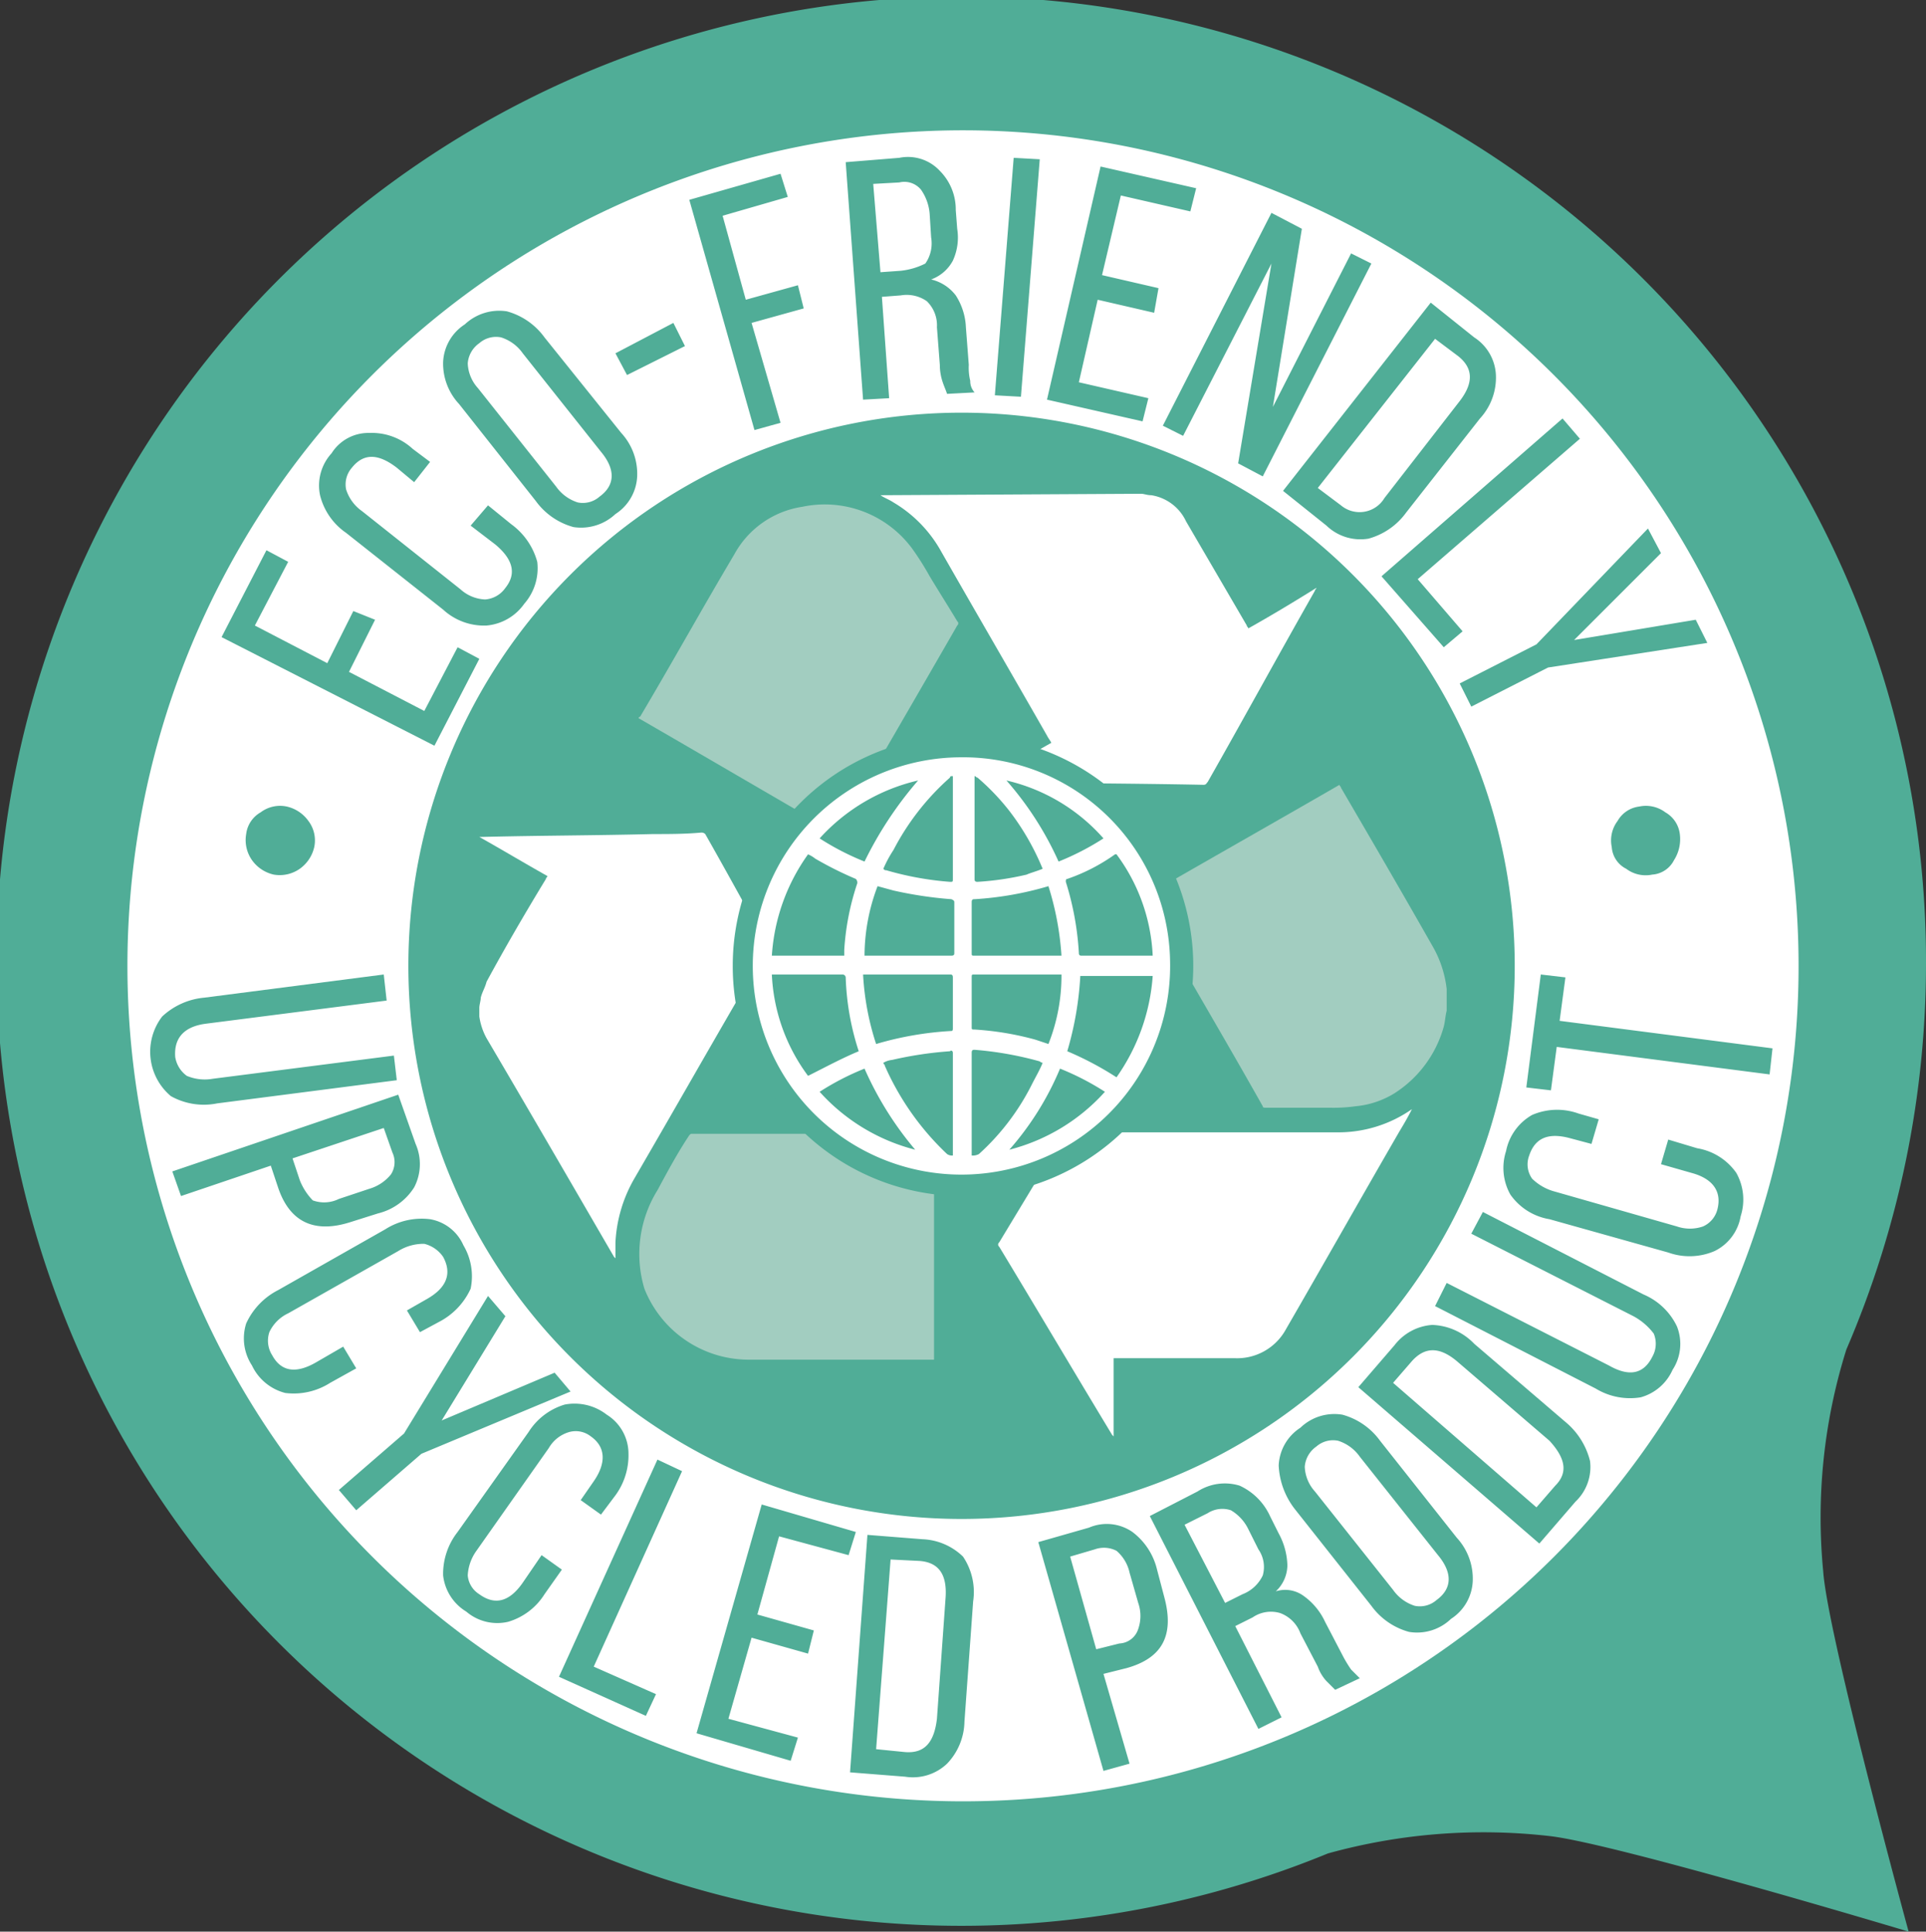
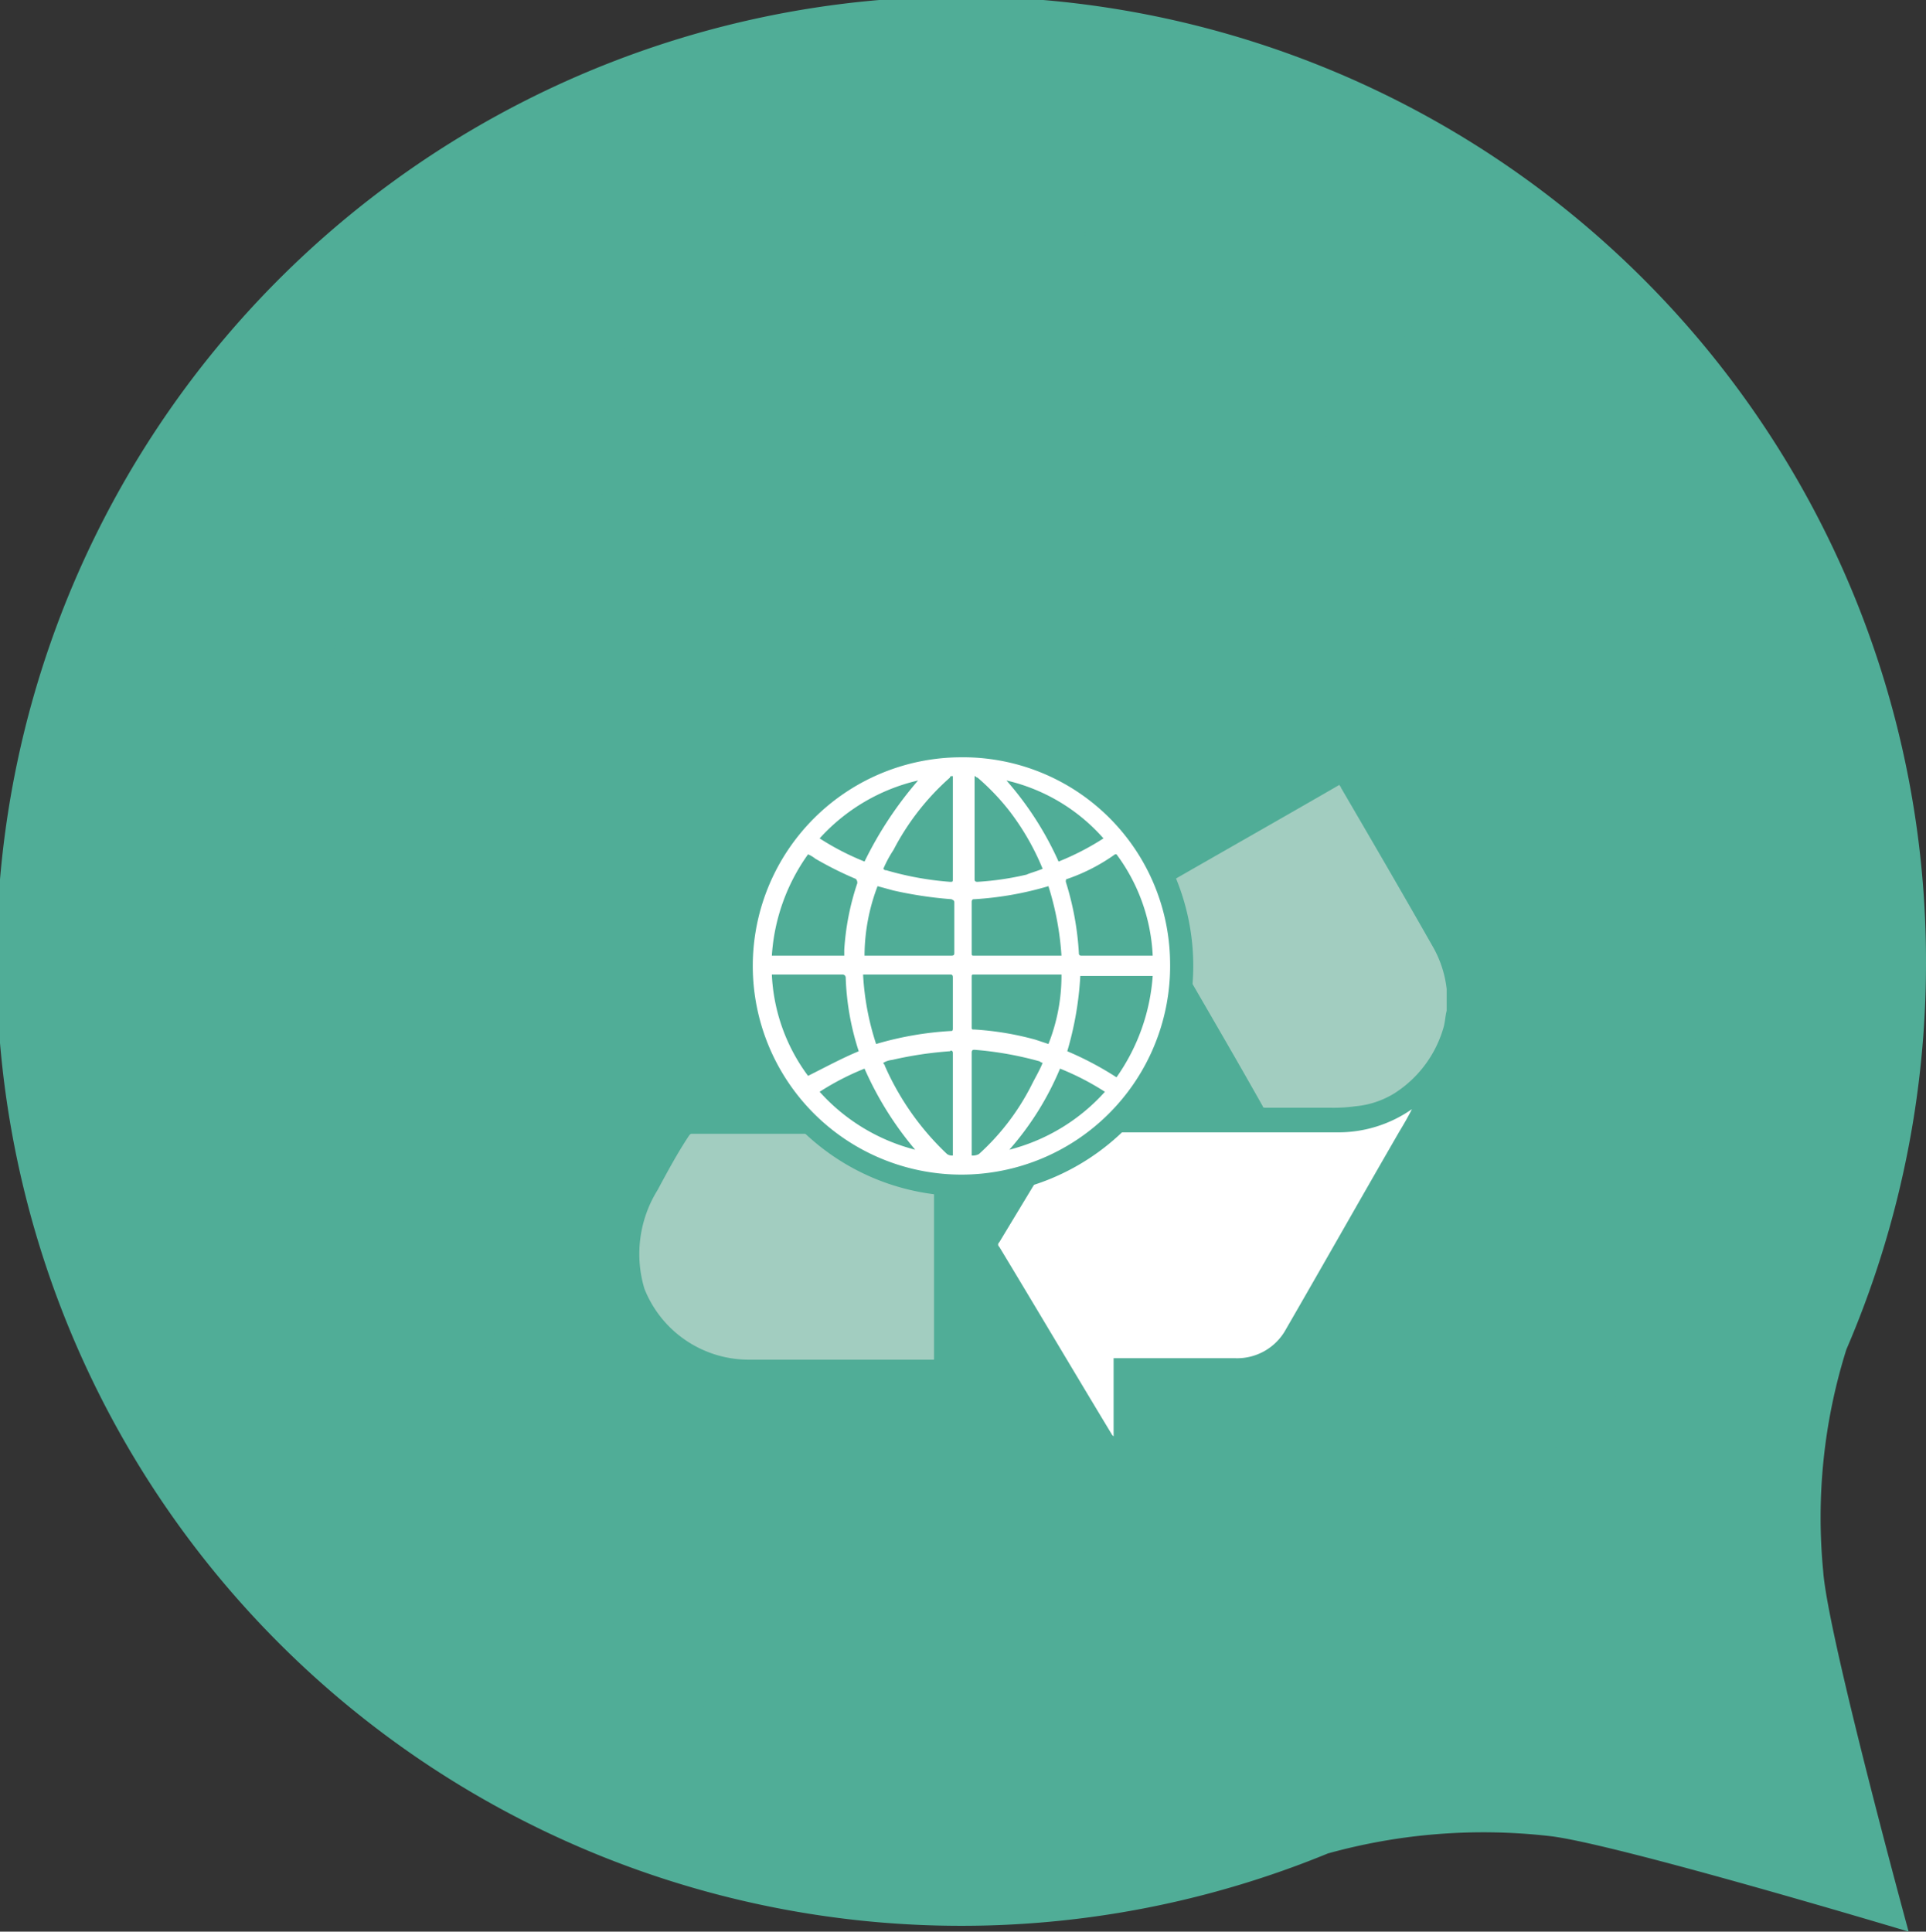
<svg xmlns="http://www.w3.org/2000/svg" viewBox="0 0 133 133.4">
  <rect x="0" y="0" width="133" height="133.4" fill="#333333" stroke="none" />
  <defs>
    <style>.cls-1{fill:#50ad97;}.cls-2{fill:#fff;}.cls-3{fill:#a2cdc0;}</style>
  </defs>
  <title>label_upcycled</title>
  <g id="Ebene_2" data-name="Ebene 2">
    <g id="Ebene_1-2" data-name="Ebene 1">
      <path class="cls-1" d="M133,66.5A66.62,66.62,0,1,0,91.7,128a40.19,40.19,0,0,1,15.3-1.2c4.5.5,24.8,6.6,24.8,6.6s-5.6-20.5-5.9-24.9a38.7,38.7,0,0,1,1.6-15.3h0A67.43,67.43,0,0,0,133,66.5" />
-       <path class="cls-2" d="M104.6,66.7A38.2,38.2,0,1,1,66.4,28.5a38.2,38.2,0,0,1,38.2,38.2m19.6,0a57.7,57.7,0,1,0-57.7,57.7,57.66,57.66,0,0,0,57.7-57.7" />
-       <path class="cls-2" d="M33.1,69.6c0-.2.1-.5.1-.7.1-.4.3-.7.4-1.1,1.3-2.4,2.7-4.8,4.1-7.1,0-.1.1-.1.1-.2-1.6-.9-3.1-1.8-4.7-2.7h.1c4-.1,7.9-.1,11.9-.2,1.1,0,2.2,0,3.3-.1a.37.37,0,0,1,.3.1c2.5,4.4,4.9,8.9,7.4,13.3a.31.31,0,0,0,.1.2c-1.6-.9-3.2-1.8-4.8-2.8l-.1.1c-2.5,4.3-5,8.7-7.5,13a9.78,9.78,0,0,0-1.3,4.4v1.1l-.1-.1c-2.9-5-5.8-10-8.8-15.1a4.42,4.42,0,0,1-.5-1.5v-.6Z" />
-       <path class="cls-2" d="M78.8,34.1c.2,0,.4.1.7.1A3.19,3.19,0,0,1,81.9,36l4.2,7.2c0,.1.1.1.1.2,1.6-.9,3.1-1.8,4.7-2.8,0,.1-.1.1-.1.2-2.5,4.4-4.9,8.8-7.4,13.2-.1.1-.1.2-.3.2-4.9-.1-9.8-.1-14.7-.2h-.5c1.6-.9,3.1-1.8,4.7-2.7-.1-.2-.2-.3-.3-.5-2.4-4.2-4.9-8.5-7.3-12.7a9,9,0,0,0-3.3-3.4c-.3-.2-.6-.3-.9-.5l18-.1Z" />
      <path class="cls-3" d="M99.9,69.8c-.1.4-.1.7-.2,1.1a8,8,0,0,1-3.4,4.6,6.18,6.18,0,0,1-2.7.9,10.87,10.87,0,0,1-1.8.1H87.4c-.1,0-.2,0-.2-.1-2.7-4.8-5.5-9.5-8.2-14.3a.1.1,0,0,0-.1-.1c4.5-2.6,9.1-5.2,13.6-7.8,0,.1.1.1.1.2,2.1,3.6,4.2,7.2,6.3,10.9a7.61,7.61,0,0,1,1,3v1.5Z" />
      <path class="cls-2" d="M97.5,76.6c-.3.6-.6,1.1-.9,1.6-2.6,4.5-5.2,9.1-7.8,13.6a3.84,3.84,0,0,1-3.5,2H76.9v5.4h0l-.1-.1c-2.6-4.3-5.2-8.7-7.8-13a.19.19,0,0,1,0-.3c2.6-4.3,5.2-8.6,7.8-13l.1-.1v5.5H92.3a8.87,8.87,0,0,0,5.2-1.6h0" />
      <path class="cls-3" d="M64.5,93.9H51.6A7.75,7.75,0,0,1,44.5,89a8.36,8.36,0,0,1,.9-6.8c.7-1.3,1.4-2.6,2.2-3.8.1-.1.1-.1.2-.1H64.5Z" />
-       <path class="cls-3" d="M57.7,57.5c-4.5-2.6-9.1-5.3-13.6-7.9a.1.1,0,0,1,.1-.1c2.2-3.7,4.3-7.5,6.5-11.2A6.44,6.44,0,0,1,55.4,35,7.5,7.5,0,0,1,63,37.9a19.92,19.92,0,0,1,1.2,1.9c.6,1,1.3,2.1,1.9,3.1a.19.19,0,0,1,0,.3c-2.7,4.7-5.5,9.5-8.2,14.2-.2-.1-.2,0-.2.1" />
      <path class="cls-1" d="M66.5,82.6A15.9,15.9,0,1,0,50.6,66.7,15.88,15.88,0,0,0,66.5,82.6" />
      <path class="cls-2" d="M59.7,73.8a18.19,18.19,0,0,0-3.1,1.6,13.29,13.29,0,0,0,6.6,4,23,23,0,0,1-3.5-5.6m16.6,1.6a18.19,18.19,0,0,0-3.1-1.6,20.3,20.3,0,0,1-3.5,5.6,13.29,13.29,0,0,0,6.6-4M63.4,53.9a13.17,13.17,0,0,0-6.8,4,18.19,18.19,0,0,0,3.1,1.6,25.89,25.89,0,0,1,3.7-5.6m6.1,0a22.27,22.27,0,0,1,3.6,5.6,18.19,18.19,0,0,0,3.1-1.6,12.76,12.76,0,0,0-6.7-4M61,60h0c.1.1.1.1.2.1a21.35,21.35,0,0,0,4.4.8c.2,0,.2,0,.2-.2V53.6h-.1a.1.1,0,0,0-.1.1,17.32,17.32,0,0,0-3.9,5A8.26,8.26,0,0,0,61,60m11,0h0a17.4,17.4,0,0,0-2.3-4,16.07,16.07,0,0,0-2.2-2.3c-.1,0-.1-.1-.2-.1v7.1c0,.1,0,.2.2.2a19.93,19.93,0,0,0,3.4-.5c.2-.1.6-.2,1.1-.4M61,73.4c0,.1.1.1.1.2a18.76,18.76,0,0,0,4.3,6.1.6.6,0,0,0,.4.1V72.7c0-.1-.1-.2-.2-.1a25.68,25.68,0,0,0-4,.6,1.42,1.42,0,0,0-.6.2m11,0a.35.35,0,0,1-.2-.1,23.63,23.63,0,0,0-4.5-.8c-.1,0-.2,0-.2.2v7.1a.9.9,0,0,0,.5-.1A16.37,16.37,0,0,0,71.2,75c.3-.6.6-1.1.8-1.6m.4-12.2h0a22.77,22.77,0,0,1-5.1.9c-.1,0-.2,0-.2.2v3.5c0,.2,0,.2.2.2h6a20.29,20.29,0,0,0-.9-4.8M59.7,66h6c.2,0,.2-.1.2-.2V62.4c0-.2,0-.2-.2-.3a27.61,27.61,0,0,1-4-.6l-1.1-.3a13.59,13.59,0,0,0-.9,4.8m13.6,1.3h-6c-.2,0-.2,0-.2.2v3.4c0,.2,0,.2.2.2a20.48,20.48,0,0,1,4.2.7l.9.3a12.8,12.8,0,0,0,.9-4.8M60.5,72.1h0a22.65,22.65,0,0,1,5.2-.9c.1,0,.1-.1.1-.2V67.5c0-.2-.1-.2-.2-.2h-6a18.56,18.56,0,0,0,.9,4.8m16.6,2.3a13.81,13.81,0,0,0,2.5-7h-5a22.65,22.65,0,0,1-.9,5.2,22.11,22.11,0,0,1,3.4,1.8M59.3,72.6h0a18.25,18.25,0,0,1-.9-5.1.22.22,0,0,0-.2-.2H53.3a12.67,12.67,0,0,0,2.5,7c1.2-.6,2.3-1.2,3.5-1.7M79.6,66a12.67,12.67,0,0,0-2.5-7H77a12.89,12.89,0,0,1-3.3,1.7c-.1,0-.1.1-.1.2a20.18,20.18,0,0,1,.9,4.9c0,.2.1.2.2.2h4.9M55.8,59a13.49,13.49,0,0,0-2.5,7h5v-.4a17.86,17.86,0,0,1,.9-4.6.37.37,0,0,0-.1-.3,24.37,24.37,0,0,1-2.8-1.4,2.19,2.19,0,0,0-.5-.3m10.5-6.7A14.3,14.3,0,0,1,80.8,66.4,14.41,14.41,0,1,1,66.3,52.3" />
      <path class="cls-1" d="M116,57.6a2,2,0,0,0-1-1.5,2.23,2.23,0,0,0-1.8-.4,2,2,0,0,0-1.5,1,2.23,2.23,0,0,0-.4,1.8,1.82,1.82,0,0,0,1,1.5,2.23,2.23,0,0,0,1.8.4,1.82,1.82,0,0,0,1.5-1,2.69,2.69,0,0,0,.4-1.8m-99,0a2.41,2.41,0,0,0,.4,1.8,2.52,2.52,0,0,0,1.5,1,2.41,2.41,0,0,0,1.8-.4,2.52,2.52,0,0,0,1-1.5,2.23,2.23,0,0,0-.4-1.8,2.52,2.52,0,0,0-1.5-1,2.23,2.23,0,0,0-1.8.4,2,2,0,0,0-1,1.5" />
      <path class="cls-1" d="M122.2,74.2l.2-1.8-14.7-1.9.4-3-1.7-.2-1,7.8,1.7.2.4-3ZM104,79.5a3.76,3.76,0,0,0,.3,3,4.12,4.12,0,0,0,2.7,1.7l8.2,2.3a4.36,4.36,0,0,0,3.2-.1,3.29,3.29,0,0,0,1.8-2.4,3.76,3.76,0,0,0-.3-3,4.12,4.12,0,0,0-2.7-1.7l-2-.6-.5,1.7,2.1.6c1.5.4,2.1,1.3,1.8,2.5a1.76,1.76,0,0,1-1,1.2,2.76,2.76,0,0,1-1.8,0l-8.4-2.4a3.54,3.54,0,0,1-1.6-.9,1.71,1.71,0,0,1-.2-1.6c.4-1.2,1.3-1.6,2.8-1.2l1.5.4.5-1.7-1.4-.4a4.36,4.36,0,0,0-3.2.1,3.69,3.69,0,0,0-1.8,2.5m7.1,14.8L99.9,88.6l-.8,1.6,11.1,5.7a4.56,4.56,0,0,0,3.1.6,3.4,3.4,0,0,0,2.2-1.9,3.27,3.27,0,0,0,.3-3,4.5,4.5,0,0,0-2.3-2.2l-11.1-5.7-.8,1.5,11.2,5.7a4.34,4.34,0,0,1,1.4,1.2,1.82,1.82,0,0,1-.1,1.6q-.9,1.8-3,.6m-3.7,8.3-1.3,1.5-9.9-8.6L97.5,94c.9-1,1.9-1,3.1,0l6.4,5.5c1.1,1.2,1.3,2.2.4,3.1M96.3,92.9l-2.5,2.9,12.5,10.8,2.5-2.9a3.29,3.29,0,0,0,1-2.8,5.09,5.09,0,0,0-1.7-2.7l-6.3-5.4a4.22,4.22,0,0,0-2.9-1.3,3.6,3.6,0,0,0-2.6,1.4m-.1,16.9L90.8,103a2.7,2.7,0,0,1-.7-1.7,1.87,1.87,0,0,1,.8-1.4,1.75,1.75,0,0,1,1.5-.4,2.9,2.9,0,0,1,1.5,1.1l5.4,6.8c1,1.2,1,2.3-.1,3.1a1.75,1.75,0,0,1-1.5.4,2.9,2.9,0,0,1-1.5-1.1m-6.8-5.6,5.3,6.7a4.76,4.76,0,0,0,2.6,1.8,3.38,3.38,0,0,0,2.9-.9,3.27,3.27,0,0,0,1.5-2.6,4.17,4.17,0,0,0-1.1-3l-5.3-6.7a4.76,4.76,0,0,0-2.6-1.8,3.38,3.38,0,0,0-2.9.9,3.27,3.27,0,0,0-1.5,2.6,5.29,5.29,0,0,0,1.1,3m-3.6,5.9-1.2.6-2.8-5.4,1.6-.8a1.87,1.87,0,0,1,1.6-.2,3.07,3.07,0,0,1,1.2,1.3l.7,1.4a2.13,2.13,0,0,1,.3,1.8,2.57,2.57,0,0,1-1.4,1.3M82.7,103l-3.3,1.7,7.5,14.7,1.6-.8-3.2-6.3,1.2-.6a2.23,2.23,0,0,1,1.9-.3,2.36,2.36,0,0,1,1.4,1.4l1.2,2.3a2.89,2.89,0,0,0,.6,1l.6.6,1.7-.8-.6-.6a8.79,8.79,0,0,1-.6-1L91.5,112a4.53,4.53,0,0,0-1.5-1.8,2.14,2.14,0,0,0-1.9-.3,2.5,2.5,0,0,0,.8-1.8,4.87,4.87,0,0,0-.6-2.2l-.6-1.2a4.25,4.25,0,0,0-2.1-2.1,3.48,3.48,0,0,0-2.9.4m-5.4,10.5-1.6.4-1.8-6.4,1.7-.5a1.89,1.89,0,0,1,1.5.1,2.75,2.75,0,0,1,.9,1.5l.6,2.1a2.74,2.74,0,0,1,0,1.8,1.43,1.43,0,0,1-1.3,1m-2.1-8-3.5,1,4.5,15.8,1.8-.5-1.8-6.2,1.6-.4c2.5-.7,3.3-2.3,2.6-4.9l-.5-1.9a4.58,4.58,0,0,0-1.7-2.6,3.11,3.11,0,0,0-3-.3M62.5,121l-2-.2,1-13.1,2,.1c1.3.1,1.9.9,1.8,2.5l-.6,8.4c-.2,1.7-.9,2.4-2.2,2.3m1.2-14.7-3.8-.3-1.2,16.4,3.8.3a3.42,3.42,0,0,0,2.9-.9,4.31,4.31,0,0,0,1.2-2.9l.6-8.3a4.37,4.37,0,0,0-.7-3.1,4.26,4.26,0,0,0-2.8-1.2m-7.5,6.3-3.9-1.1,1.5-5.4,4.8,1.3.5-1.6-6.5-1.9-4.5,15.8,6.5,1.9.5-1.6-4.8-1.3,1.6-5.6,3.9,1.1Zm-17.6,3.2,6,2.7.7-1.5L41,115.1l6.1-13.5-1.7-.8Zm3.3-18.1A3.62,3.62,0,0,0,39,97a4.45,4.45,0,0,0-2.5,1.9l-4.9,6.9a4.69,4.69,0,0,0-1,3,3.36,3.36,0,0,0,1.6,2.5,3.29,3.29,0,0,0,2.9.7,4.45,4.45,0,0,0,2.5-1.9l1.2-1.7-1.4-1-1.3,1.9c-.9,1.3-1.9,1.6-3,.8a1.7,1.7,0,0,1-.8-1.3,3.19,3.19,0,0,1,.6-1.7l5-7.1a2.39,2.39,0,0,1,1.4-1.1,1.68,1.68,0,0,1,1.5.3c1,.7,1.1,1.8.2,3.1l-.9,1.3,1.4,1,.9-1.2a4.69,4.69,0,0,0,1-3,3.17,3.17,0,0,0-1.5-2.7M27.9,99l-4.5,3.9,1.2,1.4,4.5-3.9,10.3-4.3-1.1-1.3-7.8,3.3,4.4-7.2-1.2-1.4ZM32,86a3.08,3.08,0,0,0-2.3-1.8,4.68,4.68,0,0,0-3.1.7l-7.4,4.2A4.85,4.85,0,0,0,17,91.4a3.41,3.41,0,0,0,.4,2.9,3.5,3.5,0,0,0,2.3,1.9,4.68,4.68,0,0,0,3.1-.7l1.8-1L23.7,93l-1.9,1.1c-1.4.8-2.4.6-3-.5a1.87,1.87,0,0,1-.2-1.6,2.7,2.7,0,0,1,1.3-1.3l7.6-4.3a3.29,3.29,0,0,1,1.8-.5,2.22,2.22,0,0,1,1.3.9c.6,1.1.3,2.1-1.1,2.9l-1.4.8L29,92l1.3-.7A4.85,4.85,0,0,0,32.5,89a4.19,4.19,0,0,0-.5-3M20.7,81.5,20.2,80l6.3-2.1.6,1.7a1.56,1.56,0,0,1-.1,1.5,3,3,0,0,1-1.5,1l-2.1.7a2.29,2.29,0,0,1-1.8.1,4.21,4.21,0,0,1-.9-1.4m8-2.5-1.2-3.4L11.9,80.9l.6,1.7,6.2-2.1.5,1.5c.8,2.4,2.5,3.2,5,2.4l1.9-.6A4.1,4.1,0,0,0,28.6,82a3.46,3.46,0,0,0,.1-3M14.2,70.7l12.5-1.6-.2-1.8L14.1,68.9a4.9,4.9,0,0,0-2.9,1.3,4,4,0,0,0,.6,5.5,4.66,4.66,0,0,0,3.2.5l12.4-1.6-.2-1.7L14.7,74.5a3.19,3.19,0,0,1-1.8-.2,2,2,0,0,1-.8-1.3c-.1-1.3.6-2.1,2.1-2.3" />
      <path class="cls-1" d="M106.1,44.5l-5.3,2.7.8,1.6,5.3-2.7,11-1.7-.8-1.6-8.4,1.4,6-6-.9-1.7ZM95.4,39.8l4.3,4.9,1.3-1.1L97.9,40l11.2-9.7-1.2-1.4Zm-2.8-4.9L91,33.7l8.1-10.3,1.6,1.2c1,.8,1.1,1.8.1,3.1l-5.2,6.7a2,2,0,0,1-3,.5m9.2-11.6-3-2.4-10.2,13,3,2.4a3.38,3.38,0,0,0,2.9.9,4.76,4.76,0,0,0,2.6-1.8l5.1-6.5a4.17,4.17,0,0,0,1.1-3,3.27,3.27,0,0,0-1.5-2.6M81.7,30.1l6.1-11.9L85.5,32l1.7.9,7.5-14.7-1.4-.7L87.9,28.1l2-12.3-2.1-1.1L80.3,29.4ZM80,19.9,76.1,19l1.3-5.5,4.8,1.1.4-1.6L76,11.5,72.3,27.6l6.6,1.5.4-1.6-4.8-1.1,1.3-5.7,3.9.9ZM71.8,11,70,10.9,68.7,27.3l1.8.1Zm-9.6,7.7-1.4.1-.5-6.1,1.8-.1a1.49,1.49,0,0,1,1.5.5,3.37,3.37,0,0,1,.6,1.7l.1,1.6a2.43,2.43,0,0,1-.4,1.8,4.94,4.94,0,0,1-1.7.5m-.1-7.8-3.7.3,1.2,16.4,1.8-.1-.5-7,1.3-.1a2.43,2.43,0,0,1,1.8.4,2.32,2.32,0,0,1,.7,1.8l.2,2.6a3.73,3.73,0,0,0,.2,1.2c.1.3.2.5.3.8l1.9-.1a1.14,1.14,0,0,1-.3-.8,3.75,3.75,0,0,1-.1-1.1l-.2-2.6a4.4,4.4,0,0,0-.7-2.2,3,3,0,0,0-1.7-1.1A2.78,2.78,0,0,0,65.8,18a3.82,3.82,0,0,0,.3-2.2L66,14.5a3.78,3.78,0,0,0-1.1-2.7,3,3,0,0,0-2.8-.9m-7,8.8-3.6,1-1.6-5.8,4.5-1.3L53.9,12l-6.3,1.8,4.5,15.9,1.8-.5-2-6.9,3.6-1ZM42.5,24.4l.8,1.5,4-2-.8-1.6Zm-4.1,9.2L33,26.8a2.7,2.7,0,0,1-.7-1.7,1.87,1.87,0,0,1,.8-1.4,1.75,1.75,0,0,1,1.5-.4,2.9,2.9,0,0,1,1.5,1.1l5.4,6.8c1,1.2,1,2.3-.1,3.1a1.75,1.75,0,0,1-1.5.4,2.9,2.9,0,0,1-1.5-1.1m-6.7-5.7L37,34.6a4.76,4.76,0,0,0,2.6,1.8,3.47,3.47,0,0,0,2.9-.9A3.27,3.27,0,0,0,44,32.9a4.17,4.17,0,0,0-1.1-3l-5.3-6.6A4.76,4.76,0,0,0,35,21.5a3.47,3.47,0,0,0-2.9.9A3.27,3.27,0,0,0,30.6,25a4.09,4.09,0,0,0,1.1,2.9m-8.8,3.4a3.3,3.3,0,0,0-.8,2.9,4.45,4.45,0,0,0,1.8,2.6l6.7,5.3a4.17,4.17,0,0,0,3,1.1,3.56,3.56,0,0,0,2.6-1.5,3.72,3.72,0,0,0,.9-2.9,4.76,4.76,0,0,0-1.8-2.6l-1.6-1.3-1.2,1.4,1.7,1.3c1.2,1,1.5,2,.7,3a1.87,1.87,0,0,1-1.4.8,2.7,2.7,0,0,1-1.7-.7L25,35.3a2.9,2.9,0,0,1-1.1-1.5,1.75,1.75,0,0,1,.4-1.5c.8-1,1.8-1,3.1,0l1.2,1,1.1-1.4L28.5,31a4.17,4.17,0,0,0-3-1.1,3,3,0,0,0-2.6,1.4m1.5,10.9-1.8,3.6-5-2.6,2.3-4.4L18.4,38l-3.1,6L30,51.5l3.1-6-1.5-.8-2.3,4.4-5.2-2.7,1.8-3.6Z" />
    </g>
  </g>
</svg>